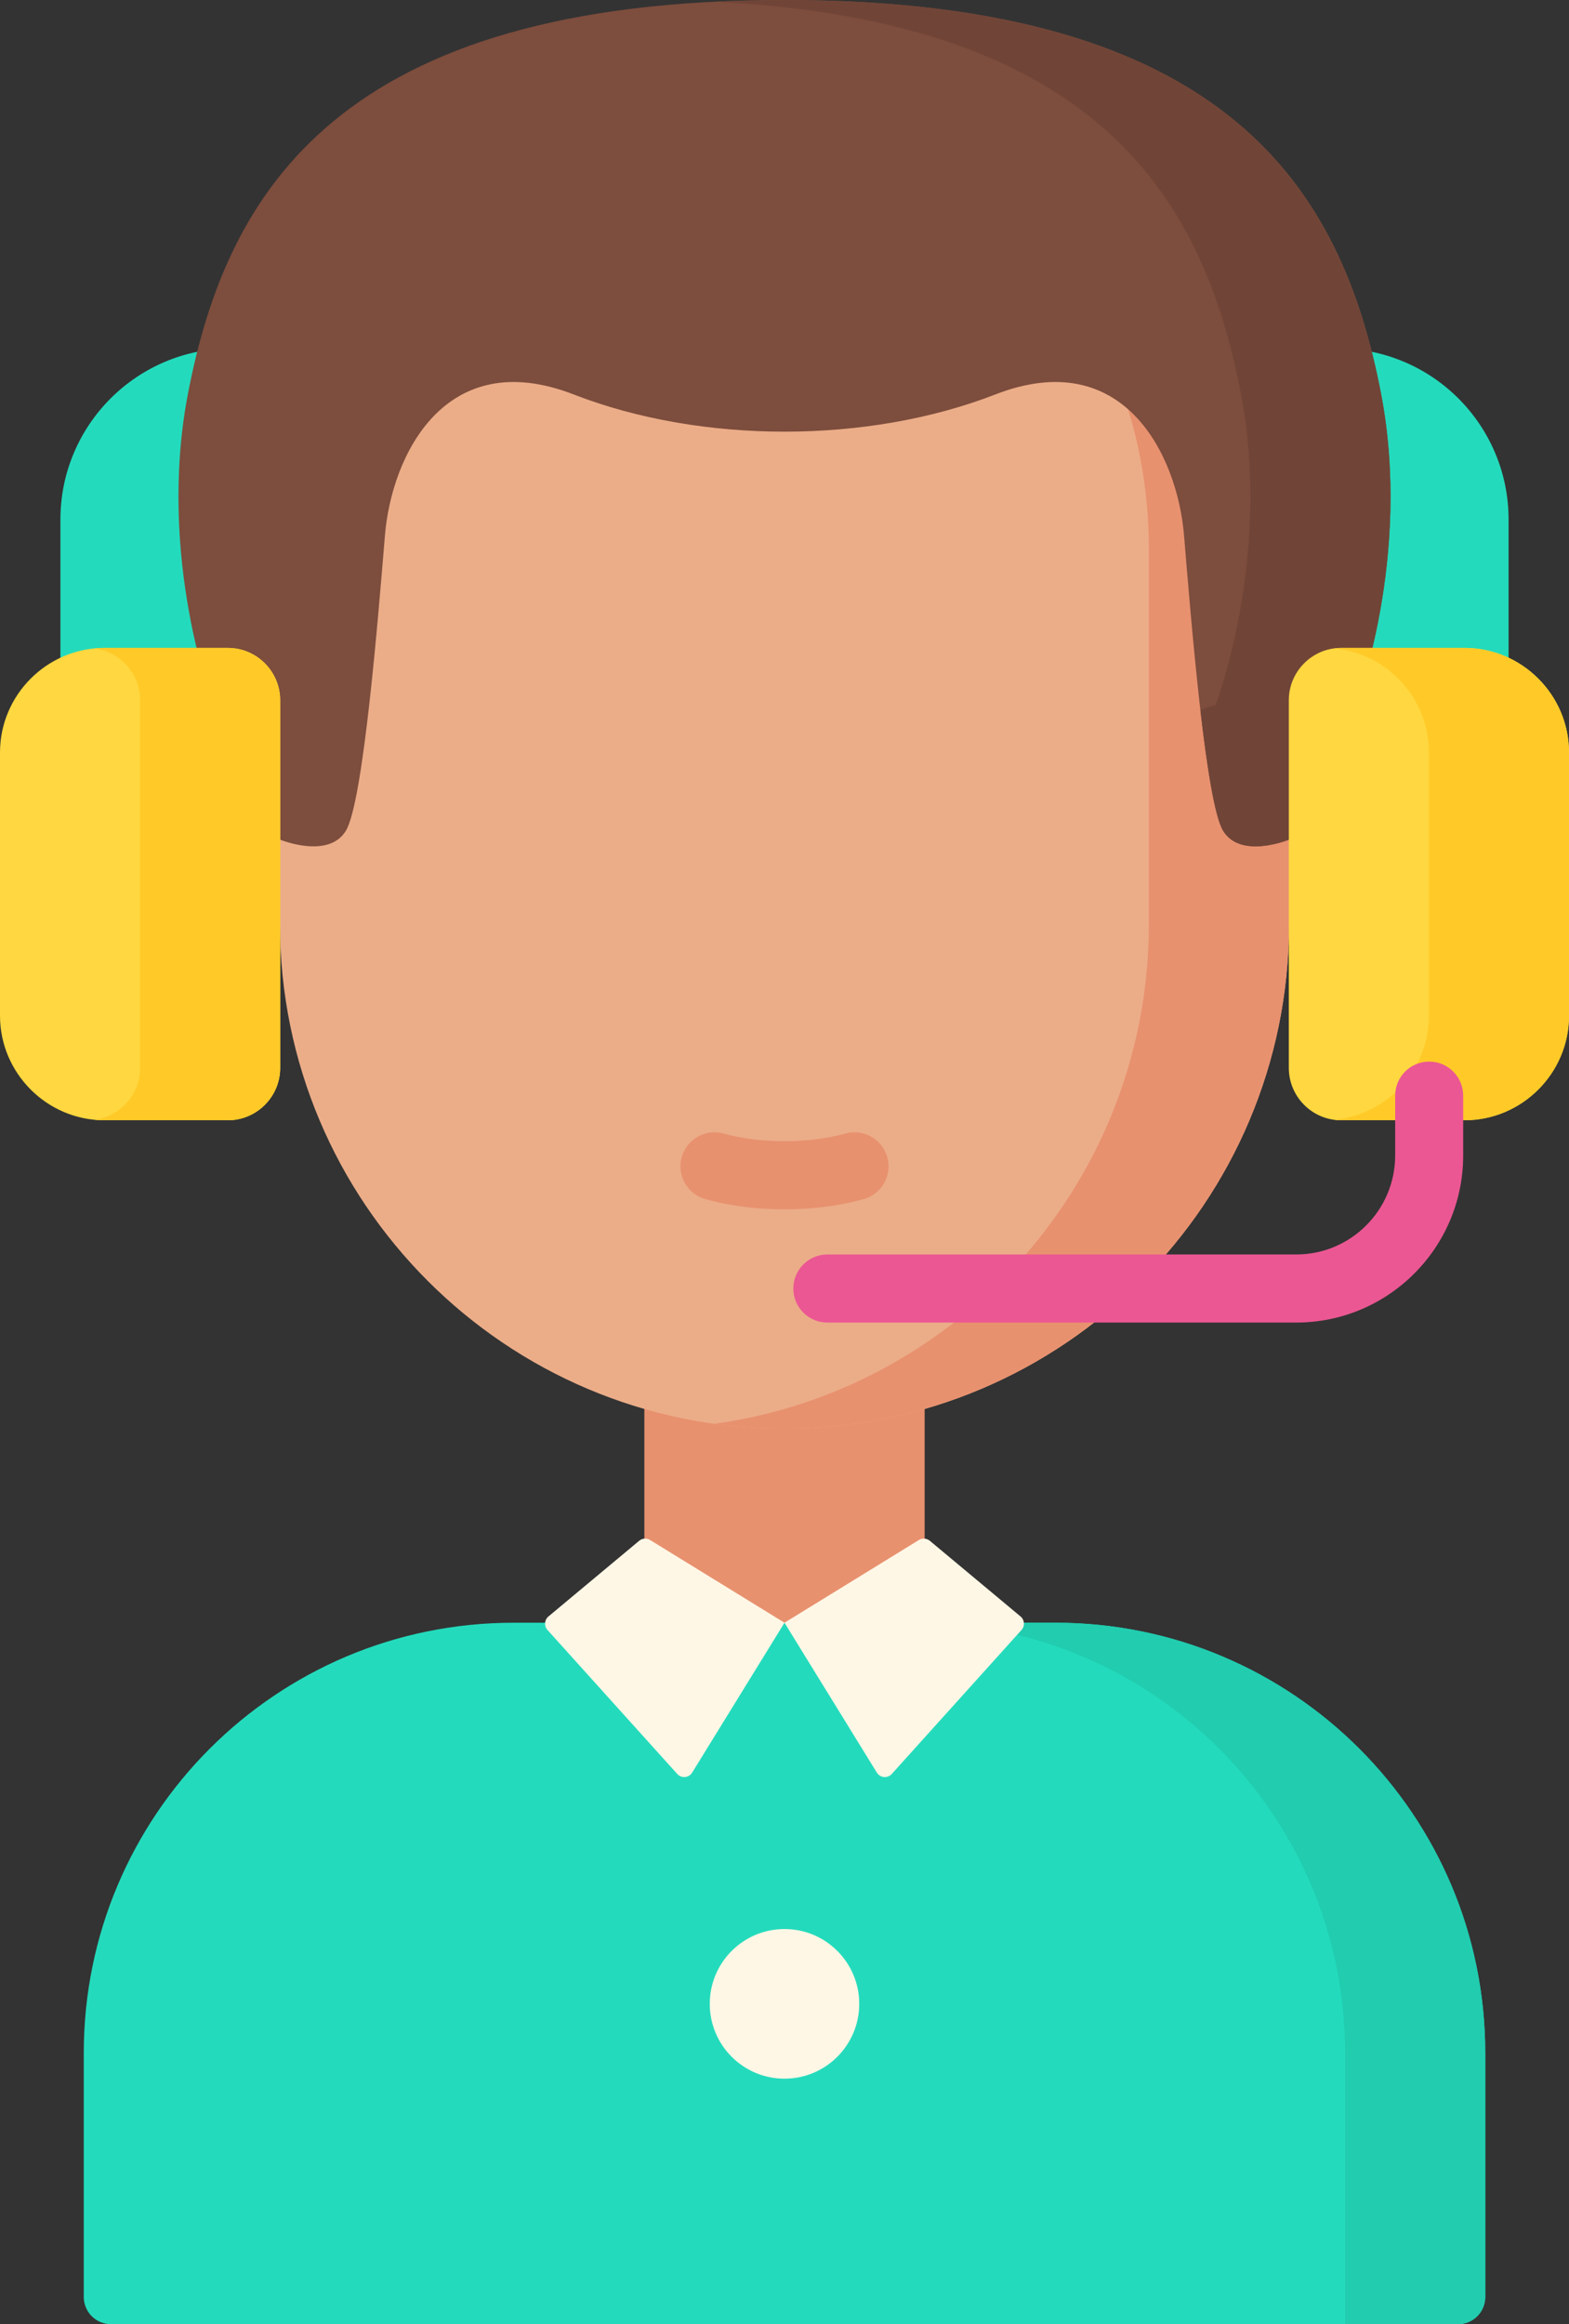
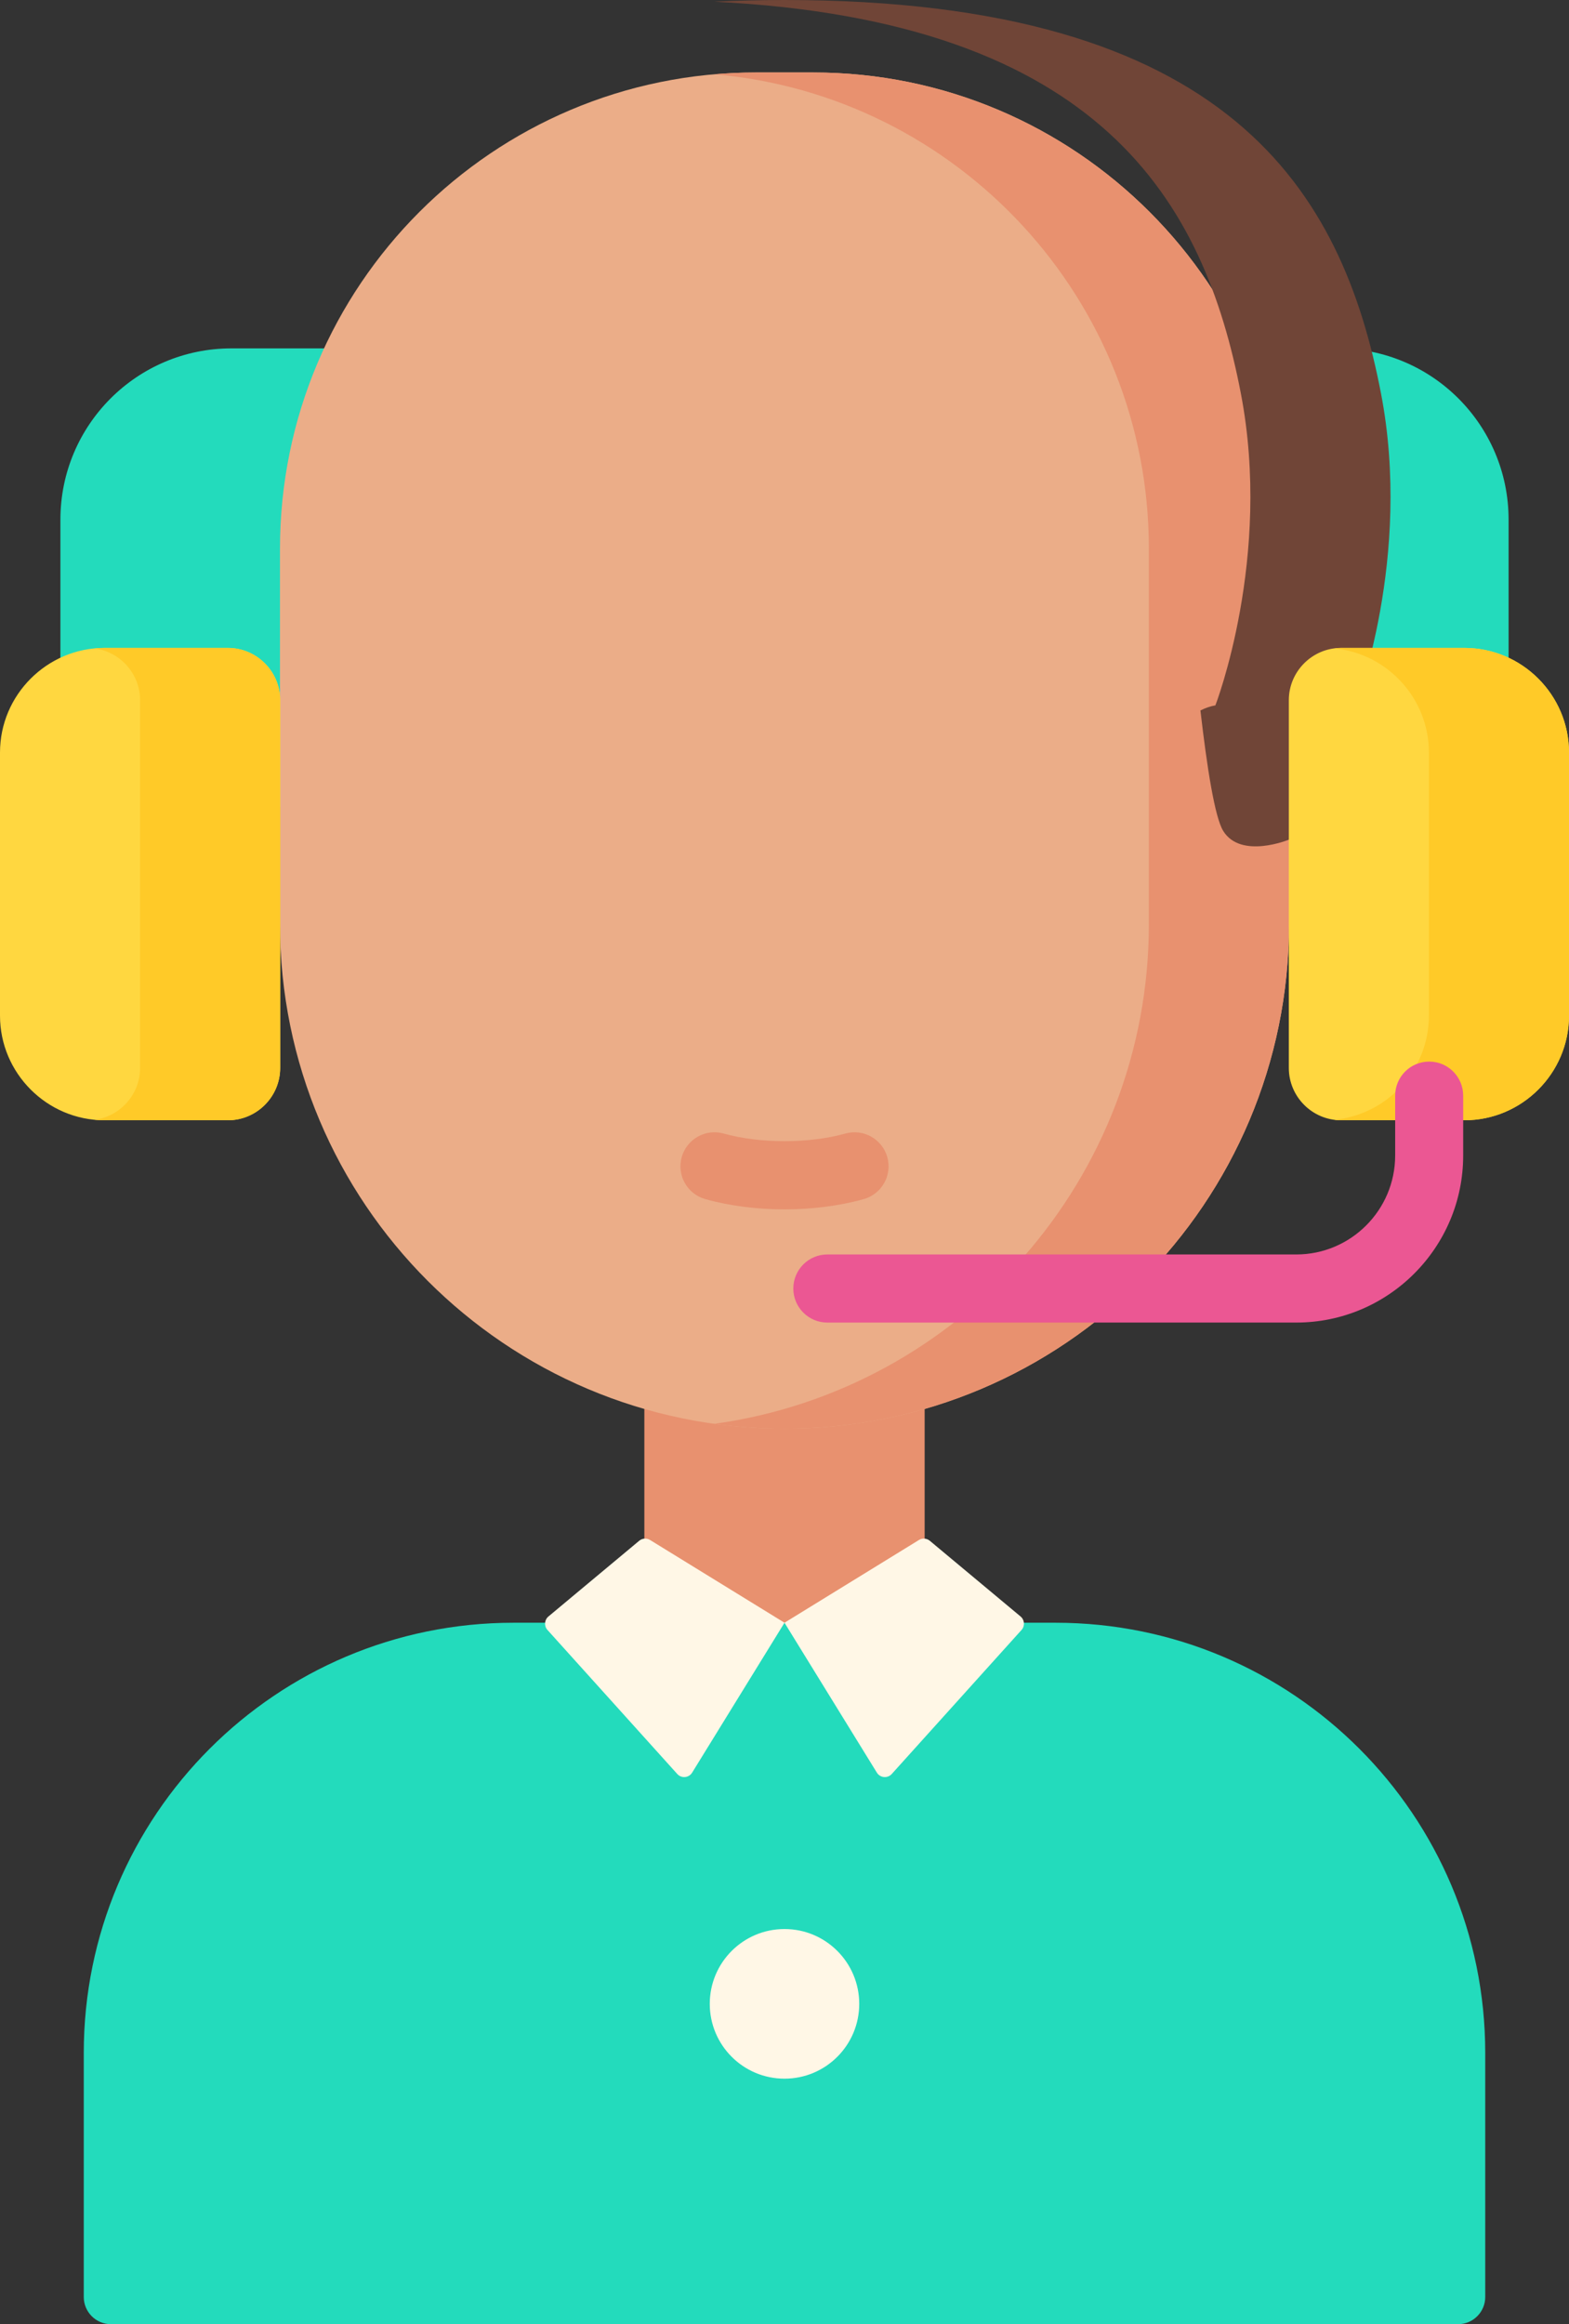
<svg xmlns="http://www.w3.org/2000/svg" width="77px" height="114px" viewBox="0 0 77 114">
  <rect x="0" y="0" width="77" height="114" fill="#333333" stroke="none" />
  <title>support 2@2x</title>
  <desc>Created with Sketch.</desc>
  <g id="Page-1" stroke="none" stroke-width="1" fill="none" fill-rule="evenodd">
    <g id="Desktop3" transform="translate(-1107, -2227)" fill-rule="nonzero">
      <g id="Group-2" transform="translate(120, 1950)">
        <g id="support-2" transform="translate(987, 277)">
          <g id="support">
            <path d="M74.035,39.567 L2.965,39.567 L2.965,25.486 C2.965,20.848 6.723,17.088 11.358,17.088 L65.642,17.088 C70.277,17.088 74.035,20.848 74.035,25.486 L74.035,39.567 Z" id="Path" fill="#23DBBC" />
            <polygon id="Path" fill="#E8916F" points="31.622 66.3 45.378 66.3 45.378 89.238 31.622 89.238" />
            <path d="M13.74,45.318 L13.74,26.919 C13.74,14.016 24.195,3.555 37.091,3.555 L39.908,3.555 C52.805,3.555 63.26,14.016 63.26,26.919 L63.26,45.318 C63.26,58.991 52.182,70.074 38.516,70.074 L38.484,70.074 C24.818,70.074 13.74,58.991 13.74,45.318 Z" id="Path" fill="#EBAD88" />
            <path d="M39.908,3.555 L37.092,3.555 C36.407,3.555 35.73,3.587 35.061,3.644 C47.007,4.674 56.382,14.7 56.382,26.919 L56.382,45.318 C56.382,57.828 47.107,68.17 35.061,69.837 C36.18,69.992 37.323,70.074 38.484,70.074 L38.516,70.074 C52.182,70.074 63.26,58.991 63.26,45.318 L63.26,26.919 C63.26,14.016 52.805,3.555 39.908,3.555 Z" id="Path" fill="#E8916F" />
            <path d="M43.546,56.759 C43.298,55.871 42.377,55.352 41.489,55.599 C39.701,56.099 37.299,56.099 35.511,55.599 C34.624,55.351 33.703,55.87 33.455,56.759 C33.207,57.647 33.726,58.568 34.614,58.816 C35.812,59.151 37.156,59.319 38.5,59.319 C39.844,59.319 41.188,59.151 42.387,58.816 C43.275,58.568 43.793,57.647 43.546,56.759 L43.546,56.759 Z" id="Path" fill="#E8916F" />
            <path d="M25.203,79.594 L51.797,79.594 C63.446,79.594 72.889,89.042 72.889,100.696 L72.889,112.664 C72.889,113.402 72.291,114 71.554,114 L5.446,114 C4.709,114 4.111,113.402 4.111,112.664 L4.111,100.696 C4.111,89.042 13.554,79.594 25.203,79.594 Z" id="Path" fill="#23DBBC" />
-             <path d="M51.797,79.594 L44.919,79.594 C56.568,79.594 66.011,89.042 66.011,100.696 L66.011,114 L71.554,114 C72.291,114 72.889,113.402 72.889,112.664 L72.889,100.696 C72.889,89.042 63.446,79.594 51.797,79.594 L51.797,79.594 Z" id="Path" fill="#21CCAF" />
            <path d="M31.369,75.574 L26.914,79.288 C26.714,79.455 26.693,79.755 26.867,79.948 L33.237,87.013 C33.441,87.24 33.807,87.207 33.967,86.947 L38.5,79.594 L31.903,75.536 C31.735,75.433 31.52,75.448 31.369,75.574 L31.369,75.574 Z" id="Path" fill="#FFF7E6" />
            <path d="M45.631,75.574 L50.086,79.288 C50.286,79.455 50.307,79.755 50.133,79.948 L43.764,87.013 C43.559,87.24 43.193,87.207 43.033,86.947 L38.5,79.594 L45.097,75.536 C45.265,75.433 45.48,75.448 45.631,75.574 L45.631,75.574 Z" id="Path" fill="#FFF7E6" />
-             <path d="M66.525,34.597 C63.278,35.184 63.26,41.182 63.26,41.182 C63.26,41.182 60.892,42.162 60.027,40.753 C59.165,39.345 58.439,30.234 58.108,26.266 C57.78,22.295 55.123,16.914 48.853,19.345 C42.583,21.782 34.417,21.782 28.146,19.345 C21.876,16.914 19.219,22.295 18.891,26.266 C18.561,30.234 17.834,39.345 16.972,40.753 C16.108,42.162 13.74,41.182 13.74,41.182 C13.74,41.182 13.721,35.184 10.475,34.597 C10.475,34.597 7.673,27.353 9.228,19.288 C11.129,9.421 16.608,0 38.5,0 C60.392,0 65.871,9.421 67.772,19.288 C69.326,27.353 66.525,34.597 66.525,34.597 L66.525,34.597 Z" id="Path" fill="#7D4D3D" />
            <path d="M67.772,19.288 C65.871,9.421 60.392,0 38.5,0 C37.304,0 36.161,0.03 35.061,0.084 C54.099,1.032 59.097,9.959 60.894,19.288 C62.449,27.353 59.647,34.597 59.647,34.597 C59.38,34.645 59.137,34.733 58.912,34.848 C59.234,37.642 59.615,40.079 60.028,40.753 C60.892,42.162 63.26,41.182 63.26,41.182 C63.26,41.182 63.278,35.184 66.525,34.597 C66.525,34.597 69.326,27.353 67.772,19.288 Z" id="Path" fill="#704537" />
            <path d="M11.187,54.948 L5.125,54.948 C2.306,54.948 0,52.64 0,49.82 L0,36.908 C0,34.088 2.306,31.78 5.125,31.78 L11.187,31.78 C12.597,31.78 13.75,32.934 13.75,34.344 L13.75,52.383 C13.75,53.794 12.597,54.948 11.187,54.948 L11.187,54.948 Z" id="Path" fill="#FFD740" />
            <path d="M11.188,31.781 L5.125,31.781 C4.961,31.781 4.8,31.789 4.641,31.804 C5.897,31.967 6.875,33.046 6.875,34.345 L6.875,52.383 C6.875,53.682 5.896,54.761 4.641,54.924 C4.8,54.939 4.961,54.948 5.125,54.948 L11.188,54.948 C12.597,54.948 13.75,53.794 13.75,52.383 L13.75,34.345 C13.75,32.935 12.597,31.781 11.188,31.781 Z" id="Path" fill="#FFCA28" />
            <path d="M65.813,54.948 L71.875,54.948 C74.694,54.948 77,52.64 77,49.82 L77,36.908 C77,34.088 74.694,31.78 71.875,31.78 L65.813,31.78 C64.403,31.78 63.25,32.934 63.25,34.344 L63.25,52.383 C63.25,53.794 64.403,54.948 65.813,54.948 L65.813,54.948 Z" id="Path" fill="#FFD740" />
            <path d="M71.876,31.781 L65.812,31.781 C65.701,31.781 65.592,31.79 65.484,31.804 C68.078,32.05 70.125,34.252 70.125,36.91 L70.125,49.818 C70.125,52.476 68.078,54.678 65.484,54.924 C65.592,54.938 65.701,54.947 65.812,54.947 L71.876,54.947 C74.694,54.947 77,52.639 77,49.818 L77,36.91 C77,34.089 74.694,31.781 71.876,31.781 Z" id="Path" fill="#FFCA28" />
            <ellipse id="Oval" fill="#FFF7E6" cx="38.5" cy="98.288" rx="3.668" ry="3.67" />
            <path d="M70.138,52.07 C69.216,52.07 68.469,52.818 68.469,53.74 L68.469,56.676 C68.469,59.353 66.292,61.531 63.616,61.531 L40.602,61.531 C39.68,61.531 38.933,62.279 38.933,63.201 C38.933,64.123 39.68,64.871 40.602,64.871 L63.616,64.871 C68.133,64.871 71.807,61.195 71.807,56.676 L71.807,53.74 C71.807,52.818 71.06,52.07 70.138,52.07 L70.138,52.07 Z" id="Path" fill="#EB5793" />
          </g>
        </g>
      </g>
    </g>
  </g>
</svg>